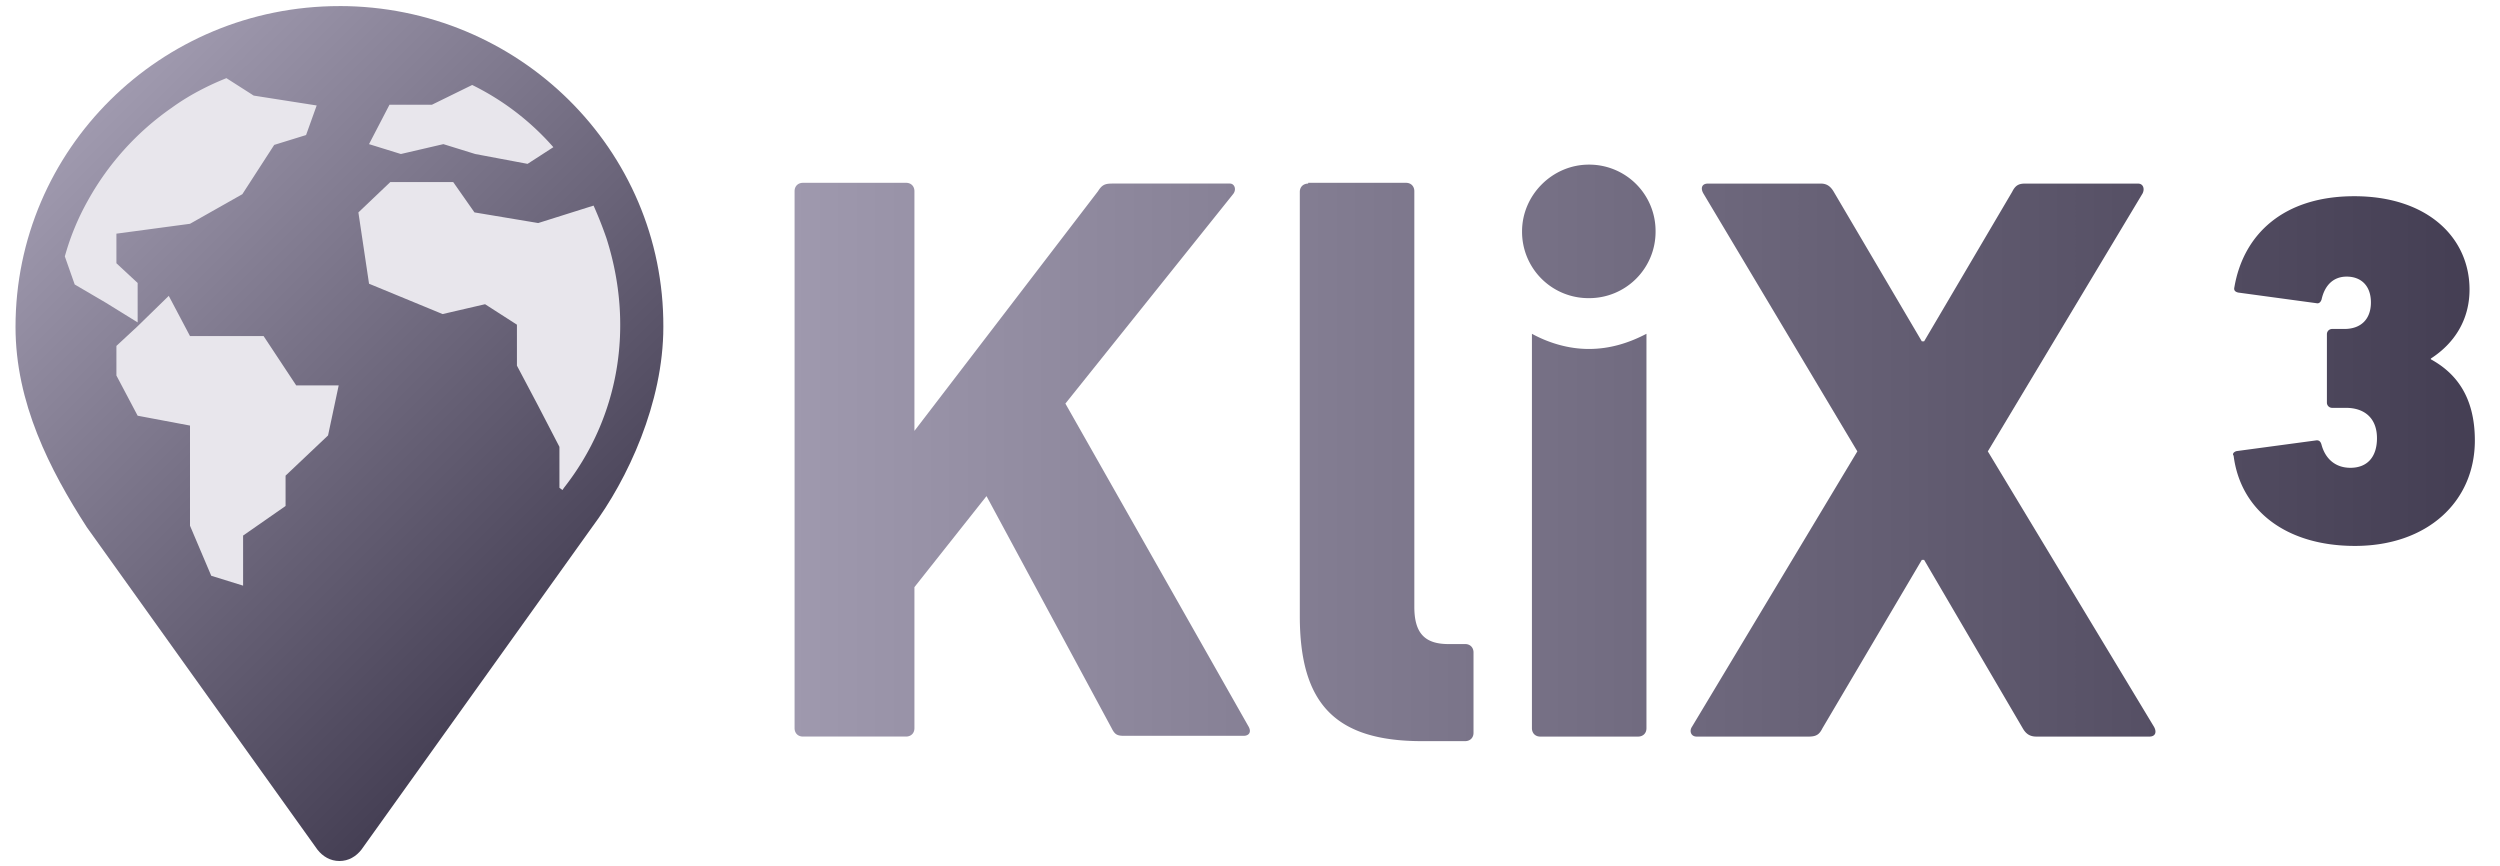
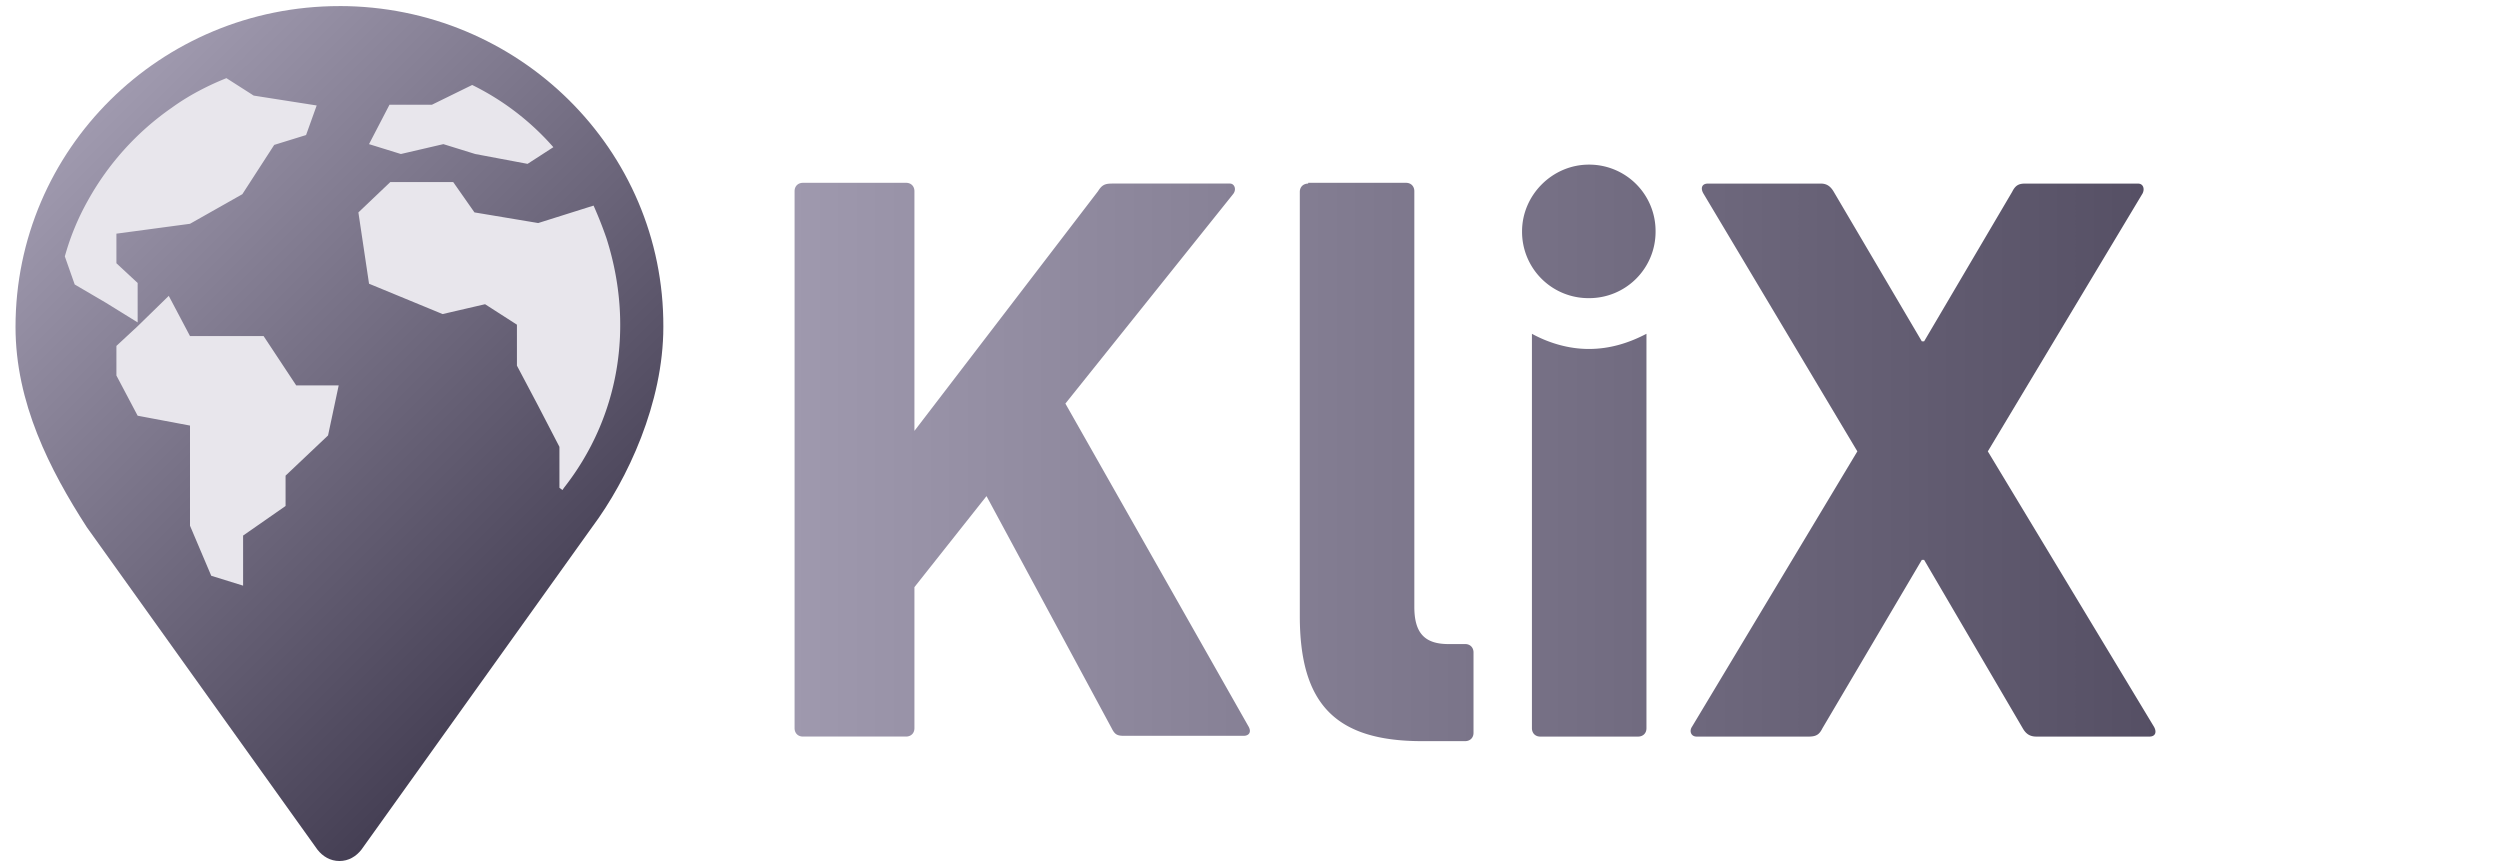
<svg xmlns="http://www.w3.org/2000/svg" width="101" height="35" viewBox="0 0 101 35" fill="none">
  <g clip-path="url(#logo-klix3-gray__a)">
    <path d="M13.713.246C6.48.246.627 6.038.627 13.209c0 3.065 1.38 5.762 2.88 8.09l9.317 13.026c.215.275.521.46.89.46.367 0 .673-.184.888-.46L23.918 21.3c1.44-1.93 2.881-5.026 2.881-8.09C26.83 6.037 20.946.245 13.713.245Z" fill="url(#logo-klix3-gray__b)" />
    <path d="M17.452 4.23h-1.716l-.828 1.593 1.288.399 1.716-.399 1.287.399 2.115.398 1.042-.674a10.53 10.53 0 0 0-3.28-2.513l-1.624.797ZM4.274 12.229l1.287.796v-1.593l-.858-.797V9.44l2.973-.399L9.79 7.846l1.288-1.992 1.287-.398.429-1.195-2.544-.399-1.103-.705c-.766.307-1.532.705-2.207 1.195a11.145 11.145 0 0 0-3.401 3.77 10.12 10.12 0 0 0-.92 2.237l.399 1.134 1.256.736Zm6.375 1.348H7.676l-.858-1.624-1.257 1.226-.858.796v1.196l.858 1.624 2.115.398v4.046l.858 2.022 1.287.399v-2.023l1.716-1.195v-1.226l1.716-1.624.43-2.023h-1.717l-1.317-1.992Zm8.52-4.995-.859-1.226h-2.543l-1.288 1.226.43 2.88 2.972 1.226 1.716-.398 1.287.827v1.655l.859 1.625.858 1.655v1.654l.122.092.062-.092c2.237-2.85 2.85-6.527 1.716-10.082a16.5 16.5 0 0 0-.521-1.318l-2.237.705-2.575-.43Z" fill="#E8E6EC" />
    <path d="M64.188 14.098c-.827 0-1.624-.245-2.298-.613v15.936c0 .184.122.337.337.337h3.953c.184 0 .337-.122.337-.337V13.485c-.705.368-1.47.613-2.329.613ZM44.911 7.417c-.275 0-.398.061-.551.307l-7.417 9.684V7.724c0-.184-.122-.338-.337-.338h-4.168c-.184 0-.337.123-.337.338V29.42c0 .184.123.337.337.337h4.168c.184 0 .337-.122.337-.337v-5.7l2.912-3.677 5.056 9.377c.123.245.215.307.49.307h4.843c.214 0 .337-.153.184-.399l-7.386-13.024 6.773-8.459c.153-.184.061-.429-.123-.429h-4.78Zm7.938 0c-.184 0-.337.123-.337.337v17.132c0 3.524 1.41 5.056 4.934 5.056h1.747c.184 0 .337-.122.337-.337v-3.248c0-.184-.123-.337-.337-.337h-.674c-.95 0-1.38-.43-1.38-1.502V7.724c0-.184-.122-.338-.337-.338H52.85v.031Zm28.96 0c-.275 0-.397.092-.52.337l-3.555 6.037h-.092l-3.555-6.037c-.123-.214-.276-.337-.521-.337H69c-.246 0-.307.184-.184.398l6.221 10.42-6.68 11.125c-.123.184-.032.398.183.398h4.536c.306 0 .429-.091.551-.337l4.015-6.803h.092l3.984 6.803c.123.215.276.337.552.337h4.566c.245 0 .306-.183.184-.398l-6.712-11.125 6.252-10.42c.092-.183.03-.398-.184-.398H81.81Zm-20.318 1.93a2.681 2.681 0 0 0 2.697 2.698 2.681 2.681 0 0 0 2.697-2.697 2.681 2.681 0 0 0-2.697-2.697c-1.47 0-2.697 1.226-2.697 2.697Z" fill="url(#logo-klix3-gray__c)" />
-     <path d="m90.36 18.224 3.188-.429c.153-.03.214.061.245.184.153.552.551.92 1.164.92.675 0 1.073-.43 1.073-1.196 0-.797-.49-1.226-1.256-1.226h-.552a.21.21 0 0 1-.215-.214v-2.758a.21.21 0 0 1 .215-.215h.49c.674 0 1.073-.398 1.073-1.073 0-.674-.398-1.042-.98-1.042-.552 0-.89.368-1.012.92-.03.092-.092.184-.215.153l-3.156-.429c-.123-.03-.184-.092-.153-.215.367-2.145 1.991-3.677 4.842-3.677 2.972 0 4.658 1.685 4.658 3.77 0 1.225-.613 2.175-1.563 2.788v.03c.95.522 1.778 1.441 1.778 3.28 0 2.482-1.931 4.26-4.843 4.26-2.788 0-4.627-1.44-4.903-3.647-.061-.061 0-.153.122-.184Z" fill="url(#logo-klix3-gray__d)" />
  </g>
  <defs>
    <linearGradient id="logo-klix3-gray__b" x1="5.393" y1="3.425" x2="25.427" y2="23.459" gradientUnits="userSpaceOnUse">
      <stop stop-color="#9F99AE" />
      <stop offset="1" stop-color="#453F54" />
    </linearGradient>
    <linearGradient id="logo-klix3-gray__c" x1="99.149" y1="29.942" x2="31.997" y2="29.942" gradientUnits="userSpaceOnUse">
      <stop stop-color="#453F54" />
      <stop offset="1" stop-color="#9F99AE" />
    </linearGradient>
    <linearGradient id="logo-klix3-gray__d" x1="99.149" y1="29.942" x2="31.997" y2="29.942" gradientUnits="userSpaceOnUse">
      <stop stop-color="#453F54" />
      <stop offset="1" stop-color="#9F99AE" />
    </linearGradient>
    <clipPath id="logo-klix3-gray__a">
      <path fill="#fff" transform="translate(.627)" d="M0 0h100v34.937H0z" />
    </clipPath>
  </defs>
</svg>